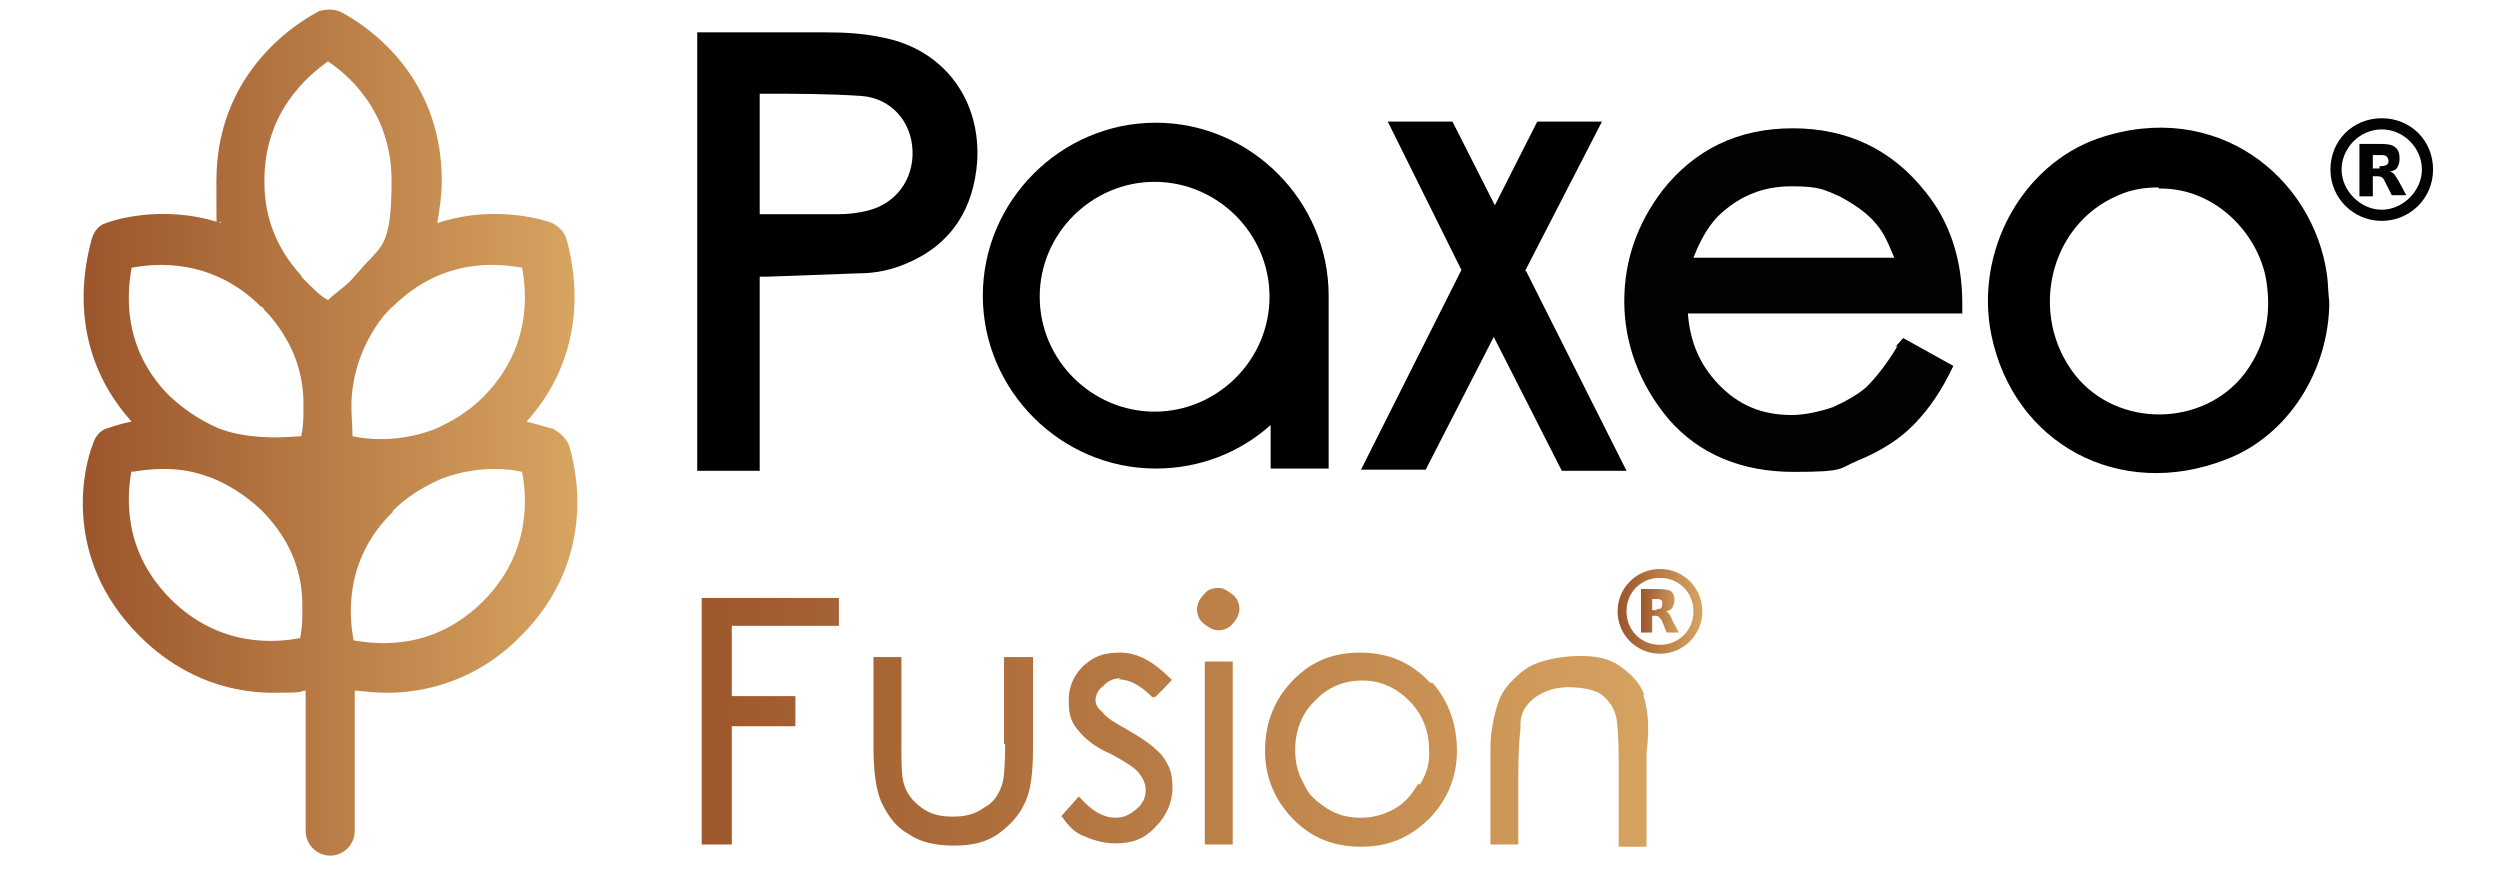
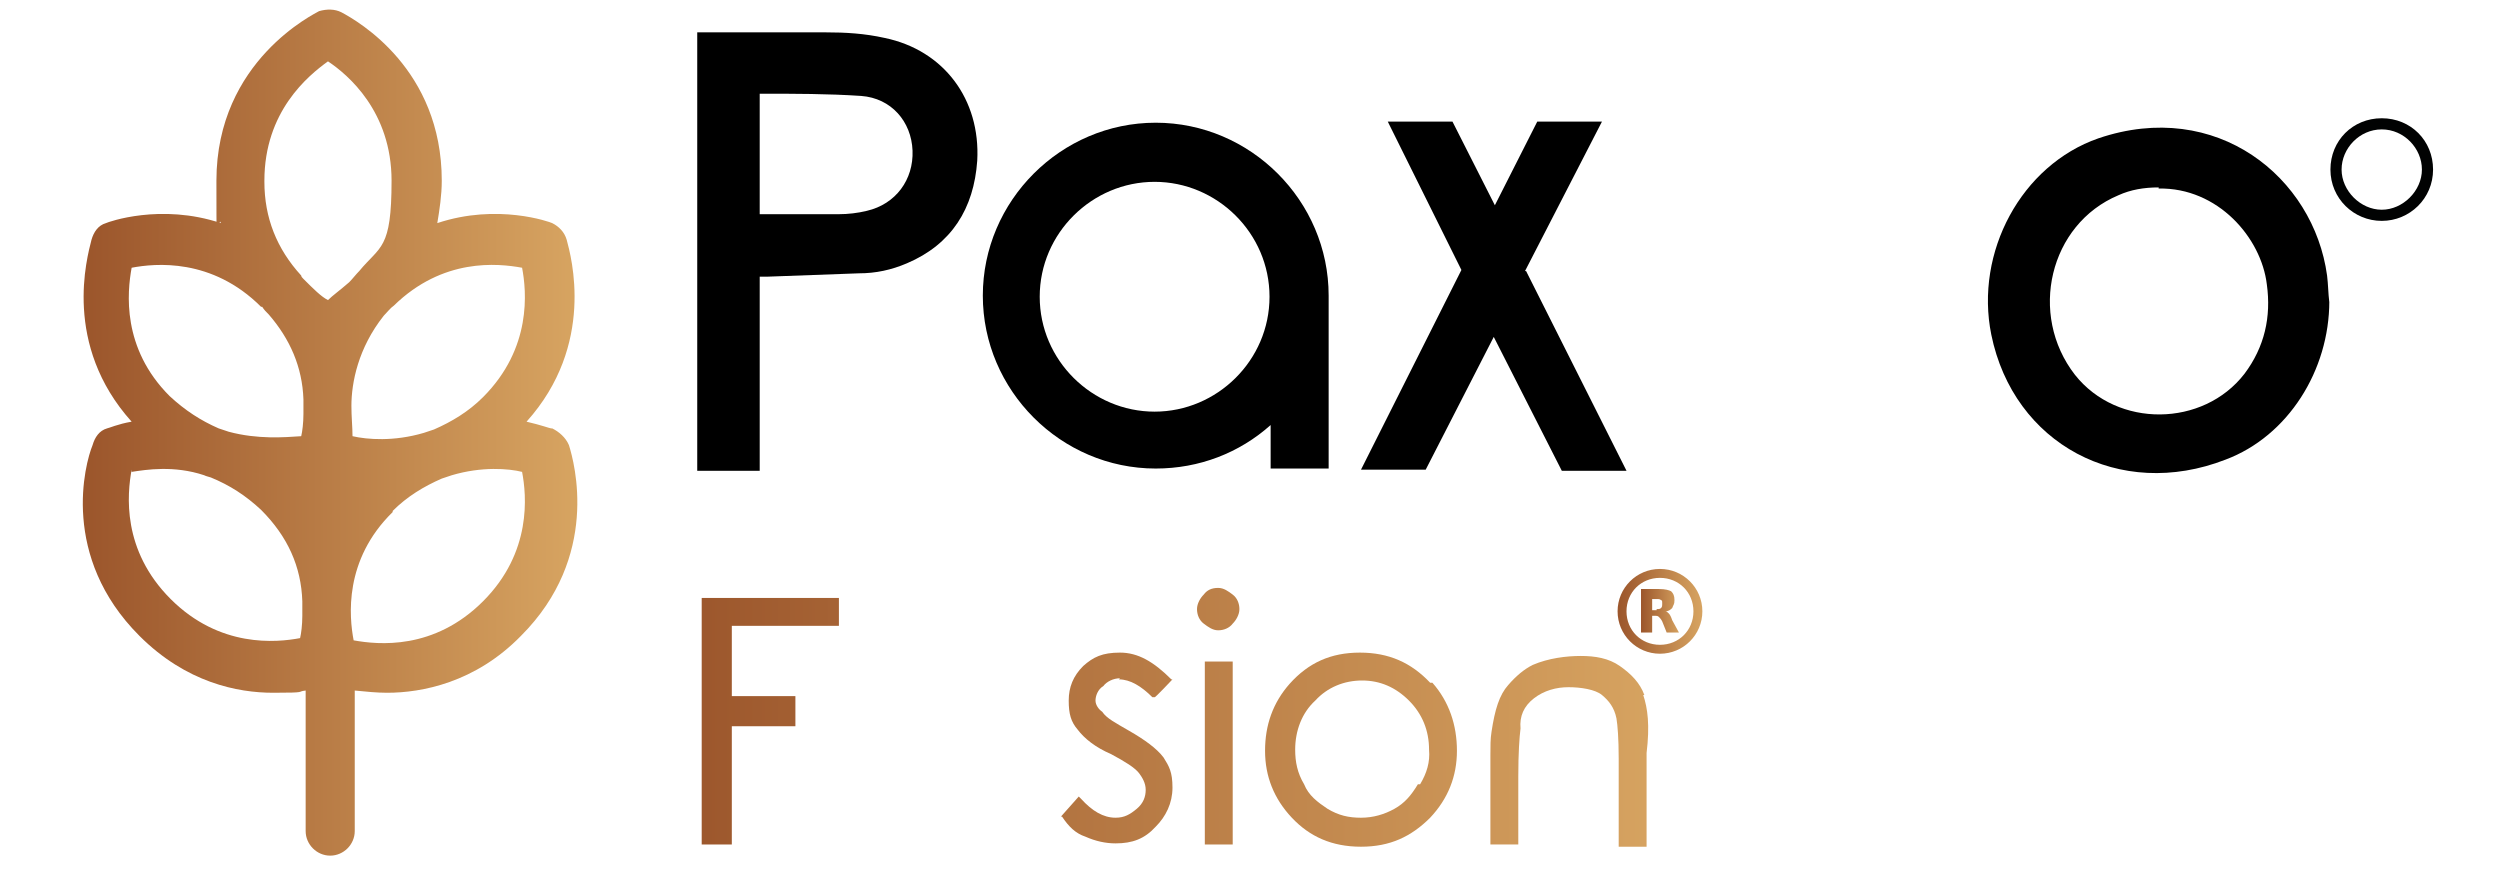
<svg xmlns="http://www.w3.org/2000/svg" xmlns:xlink="http://www.w3.org/1999/xlink" id="Layer_1" data-name="Layer 1" version="1.1" viewBox="0 0 224.1 79.5">
  <defs>
    <style>
      .cls-1 {
        fill: url(#linear-gradient);
      }

      .cls-1, .cls-2, .cls-3, .cls-4, .cls-5, .cls-6, .cls-7, .cls-8, .cls-9, .cls-10, .cls-11, .cls-12 {
        stroke-width: 0px;
      }

      .cls-2 {
        fill: url(#linear-gradient-10);
      }

      .cls-3 {
        fill: #010202;
      }

      .cls-4 {
        fill: #000;
      }

      .cls-5 {
        fill: url(#linear-gradient-4);
      }

      .cls-6 {
        fill: url(#linear-gradient-2);
      }

      .cls-7 {
        fill: url(#linear-gradient-3);
      }

      .cls-8 {
        fill: url(#linear-gradient-8);
      }

      .cls-9 {
        fill: url(#linear-gradient-9);
      }

      .cls-10 {
        fill: url(#linear-gradient-7);
      }

      .cls-11 {
        fill: url(#linear-gradient-5);
      }

      .cls-12 {
        fill: url(#linear-gradient-6);
      }
    </style>
    <linearGradient id="linear-gradient" x1="7.2" y1="1046.7" x2="51.5" y2="1046.7" gradientTransform="translate(0 -1008)" gradientUnits="userSpaceOnUse">
      <stop offset="0" stop-color="#9b552b" />
      <stop offset="1" stop-color="#d7a461" />
    </linearGradient>
    <linearGradient id="linear-gradient-2" x1="60.1" y1="1072.6" x2="149.4" y2="1072.6" xlink:href="#linear-gradient" />
    <linearGradient id="linear-gradient-3" x1="60.1" y1="1075.3" x2="149.4" y2="1075.3" xlink:href="#linear-gradient" />
    <linearGradient id="linear-gradient-4" x1="60.1" y1="1075" x2="149.4" y2="1075" xlink:href="#linear-gradient" />
    <linearGradient id="linear-gradient-5" x1="60.1" y1="1062.6" x2="149.4" y2="1062.6" xlink:href="#linear-gradient" />
    <linearGradient id="linear-gradient-6" x1="60.1" y1="1075.5" x2="149.4" y2="1075.5" xlink:href="#linear-gradient" />
    <linearGradient id="linear-gradient-7" x1="60.1" y1="1075.2" x2="149.4" y2="1075.2" xlink:href="#linear-gradient" />
    <linearGradient id="linear-gradient-8" x1="60.1" y1="1075.4" x2="149.4" y2="1075.4" xlink:href="#linear-gradient" />
    <linearGradient id="linear-gradient-9" x1="145" y1="1062.8" x2="152.6" y2="1062.8" xlink:href="#linear-gradient" />
    <linearGradient id="linear-gradient-10" x1="147.1" y1="1062.7" x2="150.7" y2="1062.7" xlink:href="#linear-gradient" />
  </defs>
  <path class="cls-1" d="M49.4,38.4c-.1,0-.9-.3-2.2-.6,6.2-6.9,4-14.8,3.6-16.3-.2-.7-.7-1.2-1.3-1.5-.2-.1-4.9-1.8-10.3,0,.2-1.2.4-2.5.4-3.8,0-10-7.5-14.3-9-15.1-.6-.3-1.3-.3-2-.1-.3.2-9.2,4.4-9.2,15.2s.1,2.6.4,3.8c-5.4-1.8-10.1-.1-10.3,0-.7.2-1.1.8-1.3,1.5-.4,1.6-2.6,9.4,3.6,16.3-1.2.2-2.1.6-2.2.6-.7.2-1.1.8-1.3,1.5-.7,1.7-2.9,10,4.2,17.1,4.2,4.2,8.8,5.1,12,5.1s2-.1,2.9-.2v12.6c0,1.2,1,2.2,2.2,2.2s2.2-1,2.2-2.2v-12.6c1,.1,2,.2,2.9.2,3.1,0,7.9-.9,12-5.1,7.1-7.1,4.8-15.5,4.3-17.1-.3-.7-.9-1.2-1.5-1.5ZM23.7,16.2c0-6.2,3.9-9.4,5.7-10.7,1.8,1.2,5.7,4.5,5.7,10.7s-1,5.8-2.9,8.1c-.3.3-.6.7-.9,1-.8.7-1.5,1.2-1.9,1.6-.6-.3-1.3-1-2.2-1.9-.1-.1-.2-.2-.2-.3-2.2-2.4-3.3-5.2-3.3-8.4ZM11.8,42.3c1.3-.2,3.8-.6,6.5.3.2.1.3.1.6.2,1.7.7,3.1,1.6,4.5,2.9,2.4,2.4,3.6,5.1,3.7,8.2v1.3c0,.8-.1,1.6-.2,2-2.1.4-7.2.9-11.6-3.5-4.4-4.4-3.9-9.4-3.5-11.6ZM20.5,38.7c-.3-.1-.6-.2-.9-.3-1.6-.7-3-1.6-4.4-2.9-4.3-4.3-3.8-9.3-3.4-11.5,2.1-.4,7.2-.9,11.6,3.5h.1c.2.3.3.4.6.7,1.9,2.2,3,4.7,3.1,7.6v1.3c0,.8-.1,1.6-.2,2-1.5.1-3.9.3-6.5-.4ZM31.5,36.4c0-2.1.6-5.2,2.9-8.1.3-.3.6-.7.9-.9,4.4-4.3,9.3-3.8,11.5-3.4.4,2.1.9,7.2-3.5,11.6-1.3,1.3-2.8,2.2-4.4,2.9-.3.1-.6.2-.9.3-2.7.8-5.1.6-6.4.3,0-.8-.1-1.7-.1-2.8h-.2.2ZM35.2,45.8c1.3-1.3,2.8-2.2,4.4-2.9.3-.1.6-.2.9-.3,2.7-.8,5.1-.6,6.3-.3.4,2.1.9,7.2-3.5,11.6s-9.4,3.9-11.6,3.5c-.4-2.1-.9-7.2,3.5-11.5Z" />
  <g>
    <g>
      <polygon class="cls-6" points="62.9 75.7 65.6 75.7 65.6 65.1 71.3 65.1 71.3 62.4 65.6 62.4 65.6 56.1 75.2 56.1 75.2 53.6 62.9 53.6 62.9 75.7" />
-       <path class="cls-7" d="M90.1,66.6c0,2-.1,3.3-.3,3.8-.3.9-.8,1.6-1.6,2-.8.6-1.7.8-2.8.8s-2-.2-2.8-.8-1.3-1.2-1.6-2.2c-.2-.7-.2-1.9-.2-3.7v-7.6h-2.5v8c0,2.2.2,4,.8,5.2s1.3,2.1,2.4,2.7c1,.7,2.4,1,4,1s2.9-.3,3.9-1,1.9-1.6,2.4-2.7c.6-1.1.8-2.8.8-5.1v-8.1h-2.6v7.8h.1Z" />
      <path class="cls-5" d="M100.3,60.9c1,0,2,.6,3,1.6h.2c0,.1,1.6-1.6,1.6-1.6h-.1c-1.6-1.6-3-2.4-4.6-2.4s-2.4.4-3.3,1.2c-.9.9-1.3,1.9-1.3,3.1s.2,1.9.8,2.6c.6.8,1.6,1.6,3,2.2,1.3.7,2.1,1.2,2.5,1.7.3.4.6.9.6,1.5s-.2,1.2-.8,1.7-1.1.8-1.9.8c-1.1,0-2.1-.6-3.1-1.7l-.2-.2-1.6,1.8h.1c.6.9,1.2,1.5,2.1,1.8.9.4,1.8.6,2.7.6,1.5,0,2.6-.4,3.6-1.5.9-.9,1.5-2.1,1.5-3.5s-.3-1.9-.8-2.7c-.6-.8-1.7-1.6-3.1-2.4-1.2-.7-2-1.1-2.4-1.7-.3-.2-.6-.6-.6-1s.2-1,.7-1.3c.3-.4.9-.7,1.5-.7Z" />
      <path class="cls-11" d="M109.2,52.7c-.6,0-1,.2-1.3.6-.3.3-.6.8-.6,1.3s.2,1,.6,1.3.8.6,1.3.6,1-.2,1.3-.6c.3-.3.6-.8.6-1.3s-.2-1-.6-1.3-.8-.6-1.3-.6Z" />
      <rect class="cls-12" x="108" y="59.3" width="2.5" height="16.4" />
      <path class="cls-10" d="M128.2,61.2c-1.7-1.8-3.7-2.7-6.3-2.7s-4.6.9-6.3,2.8c-1.5,1.7-2.2,3.7-2.2,6s.8,4.3,2.4,6,3.6,2.6,6.2,2.6,4.5-.9,6.2-2.6c1.6-1.7,2.4-3.7,2.4-6s-.7-4.4-2.2-6.1h0ZM127.1,70.3c-.6,1-1.2,1.7-2.1,2.2s-1.9.8-3,.8-2-.2-3-.8c-.9-.6-1.7-1.2-2.1-2.2-.6-1-.8-2-.8-3.1,0-1.7.6-3.3,1.8-4.4,1.1-1.2,2.6-1.8,4.2-1.8s3,.6,4.2,1.8,1.8,2.7,1.8,4.4c.1,1.1-.2,2.1-.8,3.1Z" />
      <path class="cls-8" d="M147.4,62.3c-.4-1.1-1.2-1.9-2.2-2.6s-2.2-.9-3.5-.9-2.9.2-4.3.8c-.8.4-1.5,1-2.2,1.8-.8.9-1.2,2.2-1.5,4.2-.1.6-.1,1.3-.1,2.1v8h2.5v-6.1c0-2.1.1-3.5.2-4.3h0c-.1-1.1.3-2,1.2-2.7.9-.7,2-1,3.1-1s2.4.2,3,.7,1.1,1.1,1.3,2.1c.1.6.2,1.8.2,3.6v7.9h2.5v-8.4c.3-2.5.1-4-.3-5.2Z" />
    </g>
    <g>
      <path class="cls-9" d="M148.8,58.6c-2.1,0-3.8-1.7-3.8-3.8s1.7-3.8,3.8-3.8,3.8,1.7,3.8,3.8-1.7,3.8-3.8,3.8ZM148.8,51.8c-1.7,0-3,1.3-3,3s1.3,3,3,3,3-1.3,3-3-1.3-3-3-3Z" />
      <path class="cls-2" d="M148.5,54.6c.2,0,.3,0,.4-.1s.1-.2.1-.4,0-.3-.1-.3c-.1-.1-.2-.1-.4-.1h-.4v1h.4M148.1,55.2v1.5h-1v-3.9h1.6c.6,0,.9.1,1.1.2.2.2.3.4.3.8s-.1.4-.2.7c-.1.1-.3.3-.6.3.1,0,.2.1.3.2.1.1.2.3.3.6l.6,1.1h-1.1l-.4-1c-.1-.2-.2-.3-.3-.4-.1-.1-.2-.1-.4-.1h-.1" />
    </g>
  </g>
  <path class="cls-4" d="M119.1,42h-5.2v-3.9c-2.8,2.5-6.4,3.9-10.3,3.9-8.5,0-15.5-7-15.5-15.5s7-15.5,15.5-15.5,15.5,7,15.5,15.5v15.5h0ZM93.2,26.6c0,5.7,4.7,10.3,10.3,10.3s10.3-4.6,10.3-10.3-4.7-10.3-10.3-10.3c-5.6,0-10.3,4.6-10.3,10.3Z" />
  <path class="cls-4" d="M136.8,24.3l9,17.9h-5.8l-6.1-12-6.1,11.9h-5.8l9-17.9-6.6-13.3h5.8l3.8,7.5,3.8-7.5h5.8l-6.9,13.4Z" />
-   <path class="cls-3" d="M170.1,31c-1,1.7-2,2.9-2.8,3.7-.8.7-1.9,1.3-3,1.8-1.2.4-2.5.7-3.7.7-2.7,0-4.8-.9-6.6-2.8-1.6-1.7-2.5-3.7-2.7-6.3h24.6v-.9c0-3.9-1.1-7.3-3.3-10-3-3.8-7-5.7-11.9-5.7s-8.8,1.9-11.7,5.6c-2.2,2.9-3.4,6.2-3.4,9.9s1.3,7.4,4,10.6c2.7,3.1,6.5,4.7,11.2,4.7s4-.3,5.7-1c1.7-.7,3.3-1.6,4.6-2.8s2.6-2.9,3.6-4.9l.4-.8-4.5-2.5-.7.8ZM151.8,23.1c.7-1.8,1.5-3.1,2.5-4,1.8-1.6,3.8-2.4,6.3-2.4s2.9.3,4.3.9c1.3.7,2.5,1.5,3.3,2.5.7.8,1.1,1.8,1.6,3h-17.9Z" />
  <g>
    <path class="cls-3" d="M213.5,19.8c-2.5,0-4.6-2-4.6-4.6s2-4.6,4.6-4.6,4.6,2,4.6,4.6-2.1,4.6-4.6,4.6ZM213.5,11.6c-2,0-3.6,1.7-3.6,3.6s1.7,3.6,3.6,3.6,3.6-1.7,3.6-3.6-1.6-3.6-3.6-3.6Z" />
-     <path class="cls-3" d="M213.3,14.9c.2,0,.4,0,.6-.1s.2-.2.2-.4-.1-.3-.2-.4-.3-.1-.6-.1h-.6v1.2h.6M212.7,15.8v1.8h-1.2v-4.7h1.9c.7,0,1.1.1,1.3.3.3.2.4.6.4,1s-.1.6-.2.8-.3.3-.7.4c.2,0,.3.1.4.2s.2.3.4.6l.7,1.3h-1.3l-.6-1.2c-.1-.2-.2-.4-.3-.4-.1-.1-.3-.1-.4-.1h-.4" />
  </g>
  <path class="cls-4" d="M62.5,2.9c3.9,0,7.7,0,11.5,0,1.8,0,3.5.1,5.3.5,5.3,1.1,8.6,5.5,8.3,11-.3,4.3-2.3,7.5-6.3,9.2-1.4.6-2.8.9-4.3.9-2.7.1-5.4.2-8.2.3-.2,0-.4,0-.7,0v17.4h-5.6V2.9ZM68.1,19.2c.2,0,.3,0,.4,0,2.2,0,4.5,0,6.7,0,.8,0,1.7-.1,2.5-.3,2.6-.6,4.2-2.8,4.1-5.4-.1-2.6-1.9-4.7-4.6-4.9-3-.2-6-.2-9-.2,0,0,0,0-.1,0v10.7Z" />
  <path class="cls-4" d="M208.8,27c0,6.2-3.7,12.1-9.3,14.2-9.5,3.7-19-1.4-21-11.2-1.5-7.4,2.7-15.2,9.6-17.6,10.6-3.6,19.3,3.5,20.5,12.3.1.8.1,1.6.2,2.4ZM193.5,16.8c-1.3,0-2.5.2-3.6.7-6.2,2.6-8.1,10.7-3.9,16.1,3.8,4.8,11.5,4.7,15.2-.1,1.8-2.4,2.4-5.1,2-8-.5-4.2-4.4-8.7-9.7-8.6Z" />
</svg>